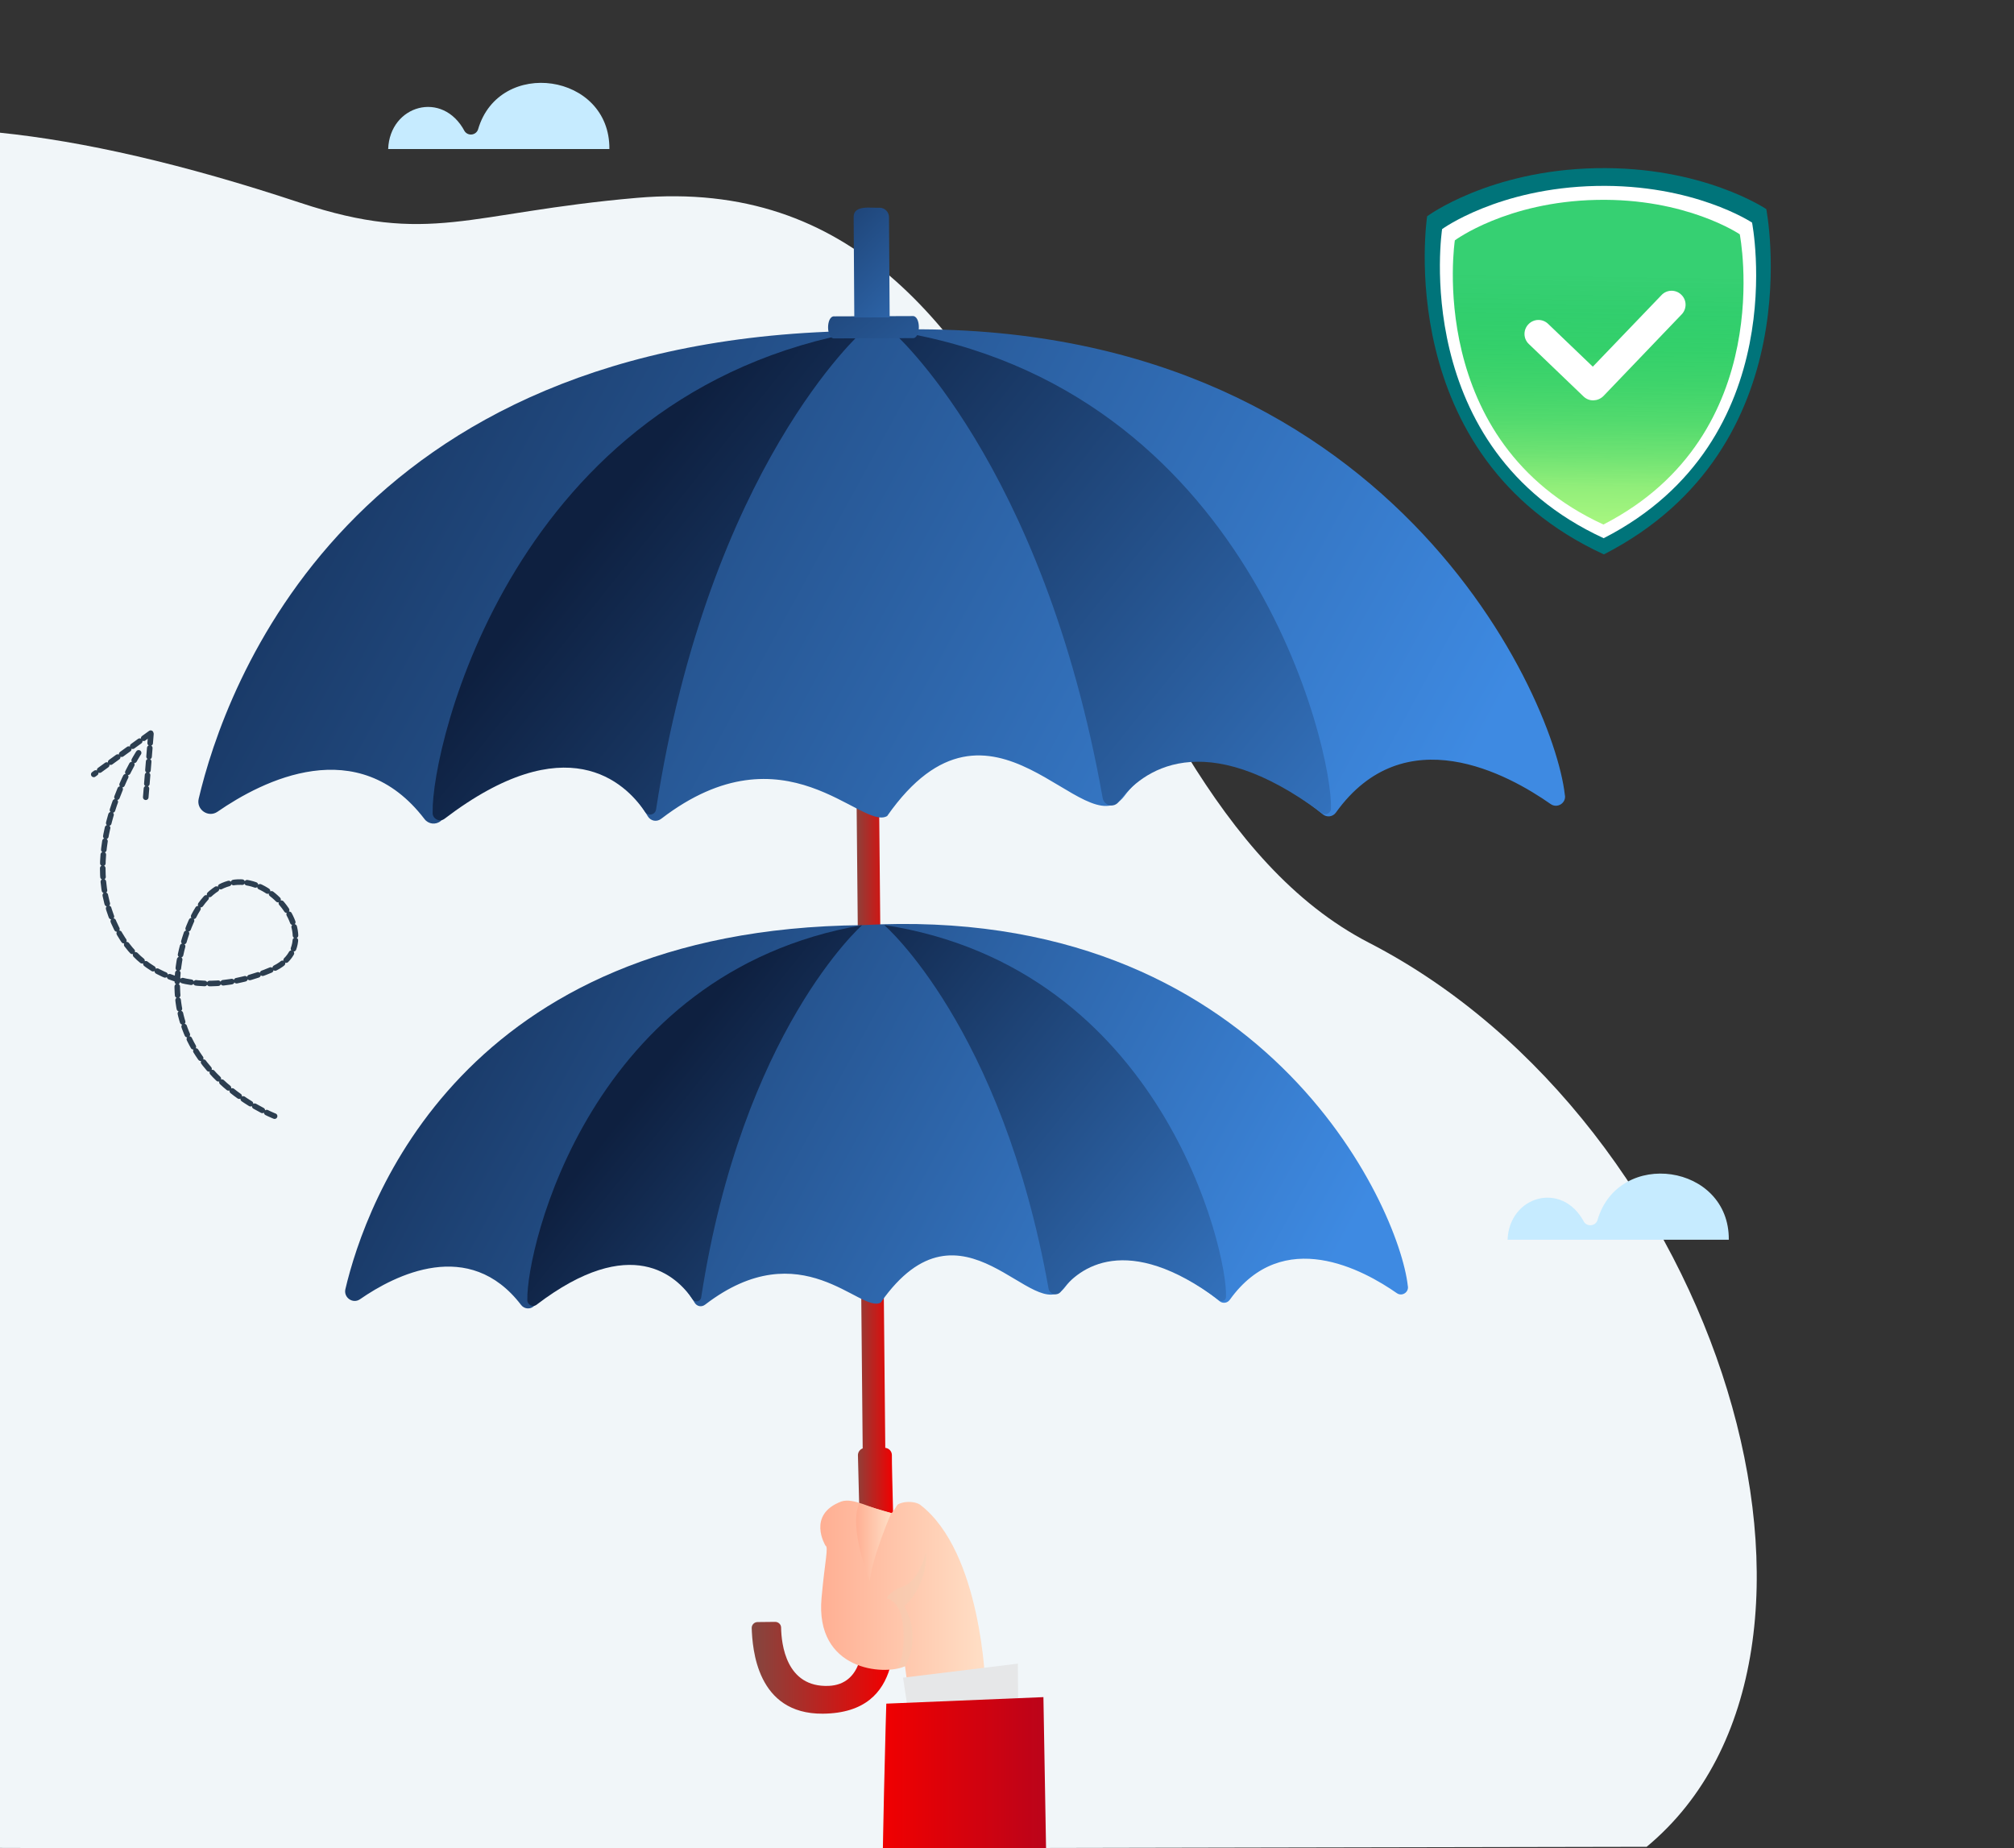
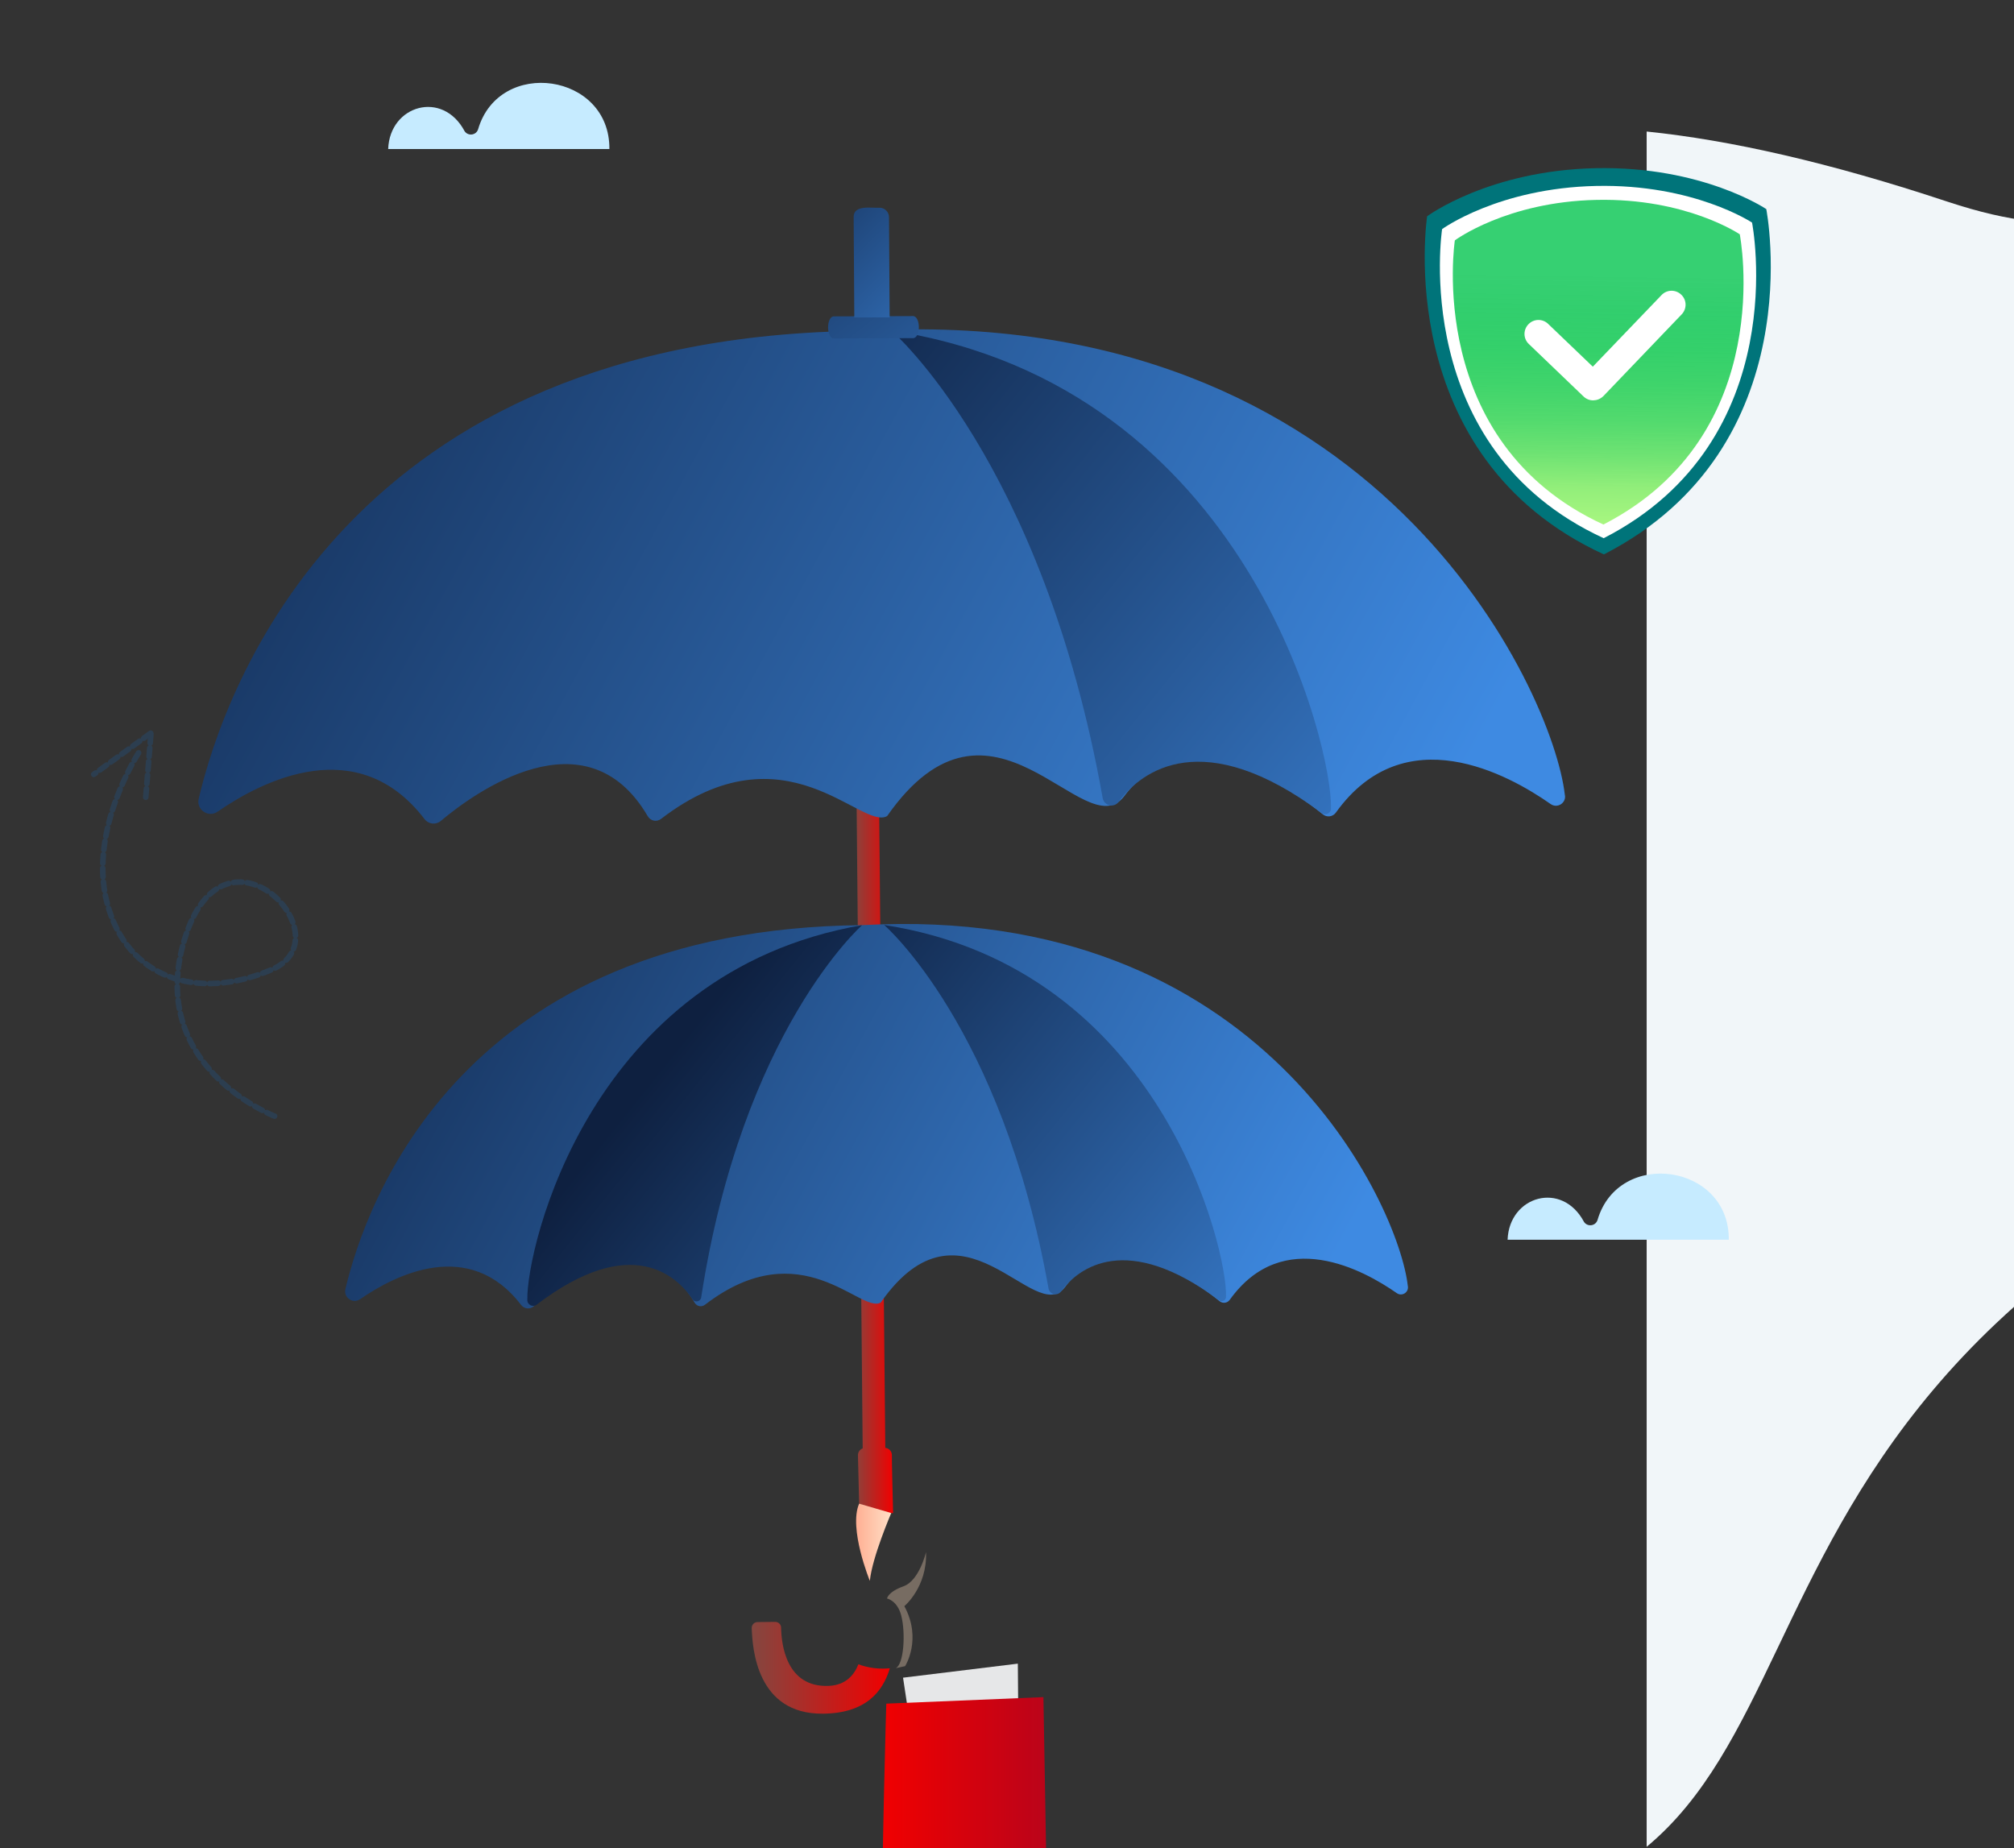
<svg xmlns="http://www.w3.org/2000/svg" xmlns:xlink="http://www.w3.org/1999/xlink" version="1.1" id="Слой_1" x="0px" y="0px" viewBox="0 0 2165.1 1987.1" style="enable-background:new 0 0 2165.1 1987.1;" xml:space="preserve">
  <rect x="0" y="0" width="2165.1" height="1987.1" fill="#333333" stroke="none" />
  <style type="text/css">
	.st0{fill:#F1F6F9;}
	.st1{fill:url(#SVGID_1_);}
	.st2{fill:url(#SVGID_00000127746860118166924460000002717883380851656367_);}
	.st3{fill:url(#SVGID_00000053521567188058542490000004547339097171650218_);}
	.st4{opacity:0.36;fill:#F0D0B4;enable-background:new    ;}
	.st5{fill:#E6E7E8;}
	.st6{fill:url(#SVGID_00000029767333039295029270000013315742750828134280_);}
	.st7{clip-path:url(#SVGID_00000075155875457115897400000016138464437441683585_);}
	.st8{fill:url(#SVGID_00000049937221829686945050000013279801677778746257_);}
	.st9{fill:url(#SVGID_00000071547737845979761920000003915800289510561435_);}
	.st10{fill:url(#SVGID_00000169543458596570342090000016176044926116623539_);}
	.st11{fill:url(#SVGID_00000170263711654421804830000000628773282170786947_);}
	.st12{fill:url(#SVGID_00000138555410909363275830000008612799726418103941_);}
	.st13{fill:url(#SVGID_00000057126645617004832120000012796333026696905891_);}
	.st14{fill:url(#SVGID_00000111877327057475642690000007934247781856777865_);}
	.st15{fill:url(#SVGID_00000015327316613904349680000004843460431363608487_);}
	.st16{fill:url(#SVGID_00000150085783843897204340000013715740873579590066_);}
	.st17{fill:#00747A;}
	.st18{fill:#FFFFFF;}
	.st19{fill:url(#SVGID_00000103235129205344012020000016837388603409335207_);}
	.st20{fill:#C6EBFF;}
	.st21{fill:none;stroke:#2C3E50;stroke-width:6;stroke-linecap:round;stroke-dasharray:9.292,5.31;}
</style>
-   <path class="st0" d="M1770.2,1985.4c-510.1,0.7-1210.3,3.5-1770.8,1.2v-1844c90,9.2,196.8,33.4,323.1,75.3  c140,46.4,179.2,10.7,362.2-5.2c463.8-40,459.3,631.8,787.2,800.9C1849.3,1208.3,2021.6,1777,1770.2,1985.4z" />
+   <path class="st0" d="M1770.2,1985.4v-1844c90,9.2,196.8,33.4,323.1,75.3  c140,46.4,179.2,10.7,362.2-5.2c463.8-40,459.3,631.8,787.2,800.9C1849.3,1208.3,2021.6,1777,1770.2,1985.4z" />
  <g>
    <linearGradient id="SVGID_1_" gradientUnits="userSpaceOnUse" x1="916.899" y1="959.851" x2="960.1" y2="959.851" gradientTransform="matrix(1 0 0 -1 0 1988)">
      <stop offset="0" style="stop-color:#834740" />
      <stop offset="1" style="stop-color:#F10000" />
    </linearGradient>
    <path class="st1" d="M960.1,1626.7c-12.4-0.7-10.6-0.2-36.5-10.2l-1.3-51.9c-0.1-3.4,2.1-6.4,5.1-7.5L916.9,441   c-0.1-6.3,5-11.4,11.2-11.4h1.5c6.2-0.1,11.3,5,11.4,11.2l10.7,1115.7c4,0.4,7.1,3.8,7.1,7.8   C958.7,1572.1,959.4,1597.1,960.1,1626.7z" />
    <linearGradient id="SVGID_00000047757813314685528150000018254997764501639867_" gradientUnits="userSpaceOnUse" x1="808.097" y1="195.048" x2="956.6" y2="195.048" gradientTransform="matrix(1 0 0 -1 0 1988)">
      <stop offset="0" style="stop-color:#834740" />
      <stop offset="1" style="stop-color:#F10000" />
    </linearGradient>
    <path style="fill:url(#SVGID_00000047757813314685528150000018254997764501639867_);" d="M922.8,1789.2   c-4.7,11.9-13.9,22.4-31.8,23.2c-46.1,2-51-45.2-51.3-62.6c0-3.5-2.9-6.2-6.4-6.2l-18.9,0.2c-3.6,0-6.4,3-6.3,6.5   c0.8,21.9,5.3,92.6,76.5,92c45.6-0.4,64.3-23.1,72-48.8C945.2,1794.6,933.5,1793.2,922.8,1789.2z" />
    <g>
      <g>
        <g>
          <linearGradient id="SVGID_00000116947762783485448290000008098802303015977616_" gradientUnits="userSpaceOnUse" x1="881.847" y1="271.982" x2="1059.3" y2="271.982" gradientTransform="matrix(1 0 0 -1 0 1988)">
            <stop offset="0" style="stop-color:#FFAF93" />
            <stop offset="1" style="stop-color:#FFDFC6" />
          </linearGradient>
-           <path style="fill:url(#SVGID_00000116947762783485448290000008098802303015977616_);" d="M883.2,1717.7      c3.6-40.2,7.7-54.4,4.2-56.1c0,0-20.4-33.2,17-47.4c13.3-4.4,30.5,7.4,53.7,12.4c1.6,0.3,6-8.7,7.3-9.4c9.7-4.7,20.6-2,23.8,0.5      c66.3,50.8,70.1,194.4,70.1,194.4c-4.7,14.4-5.1-21.5-13.3-15l-57.2,21.7l-13.9-12.8l-2-14.7      C950.5,1801.6,876,1796.1,883.2,1717.7z" />
          <path class="st4" d="M953.6,1718.5c0,0,11,2.1,15.2,18.1c5,19.1,2.8,53-5.9,56.8l10.1-2.2c0,0,18.5-28.8-0.8-64.5      c0,0,24.7-20.4,23.3-58.1c0,0-7.1,30.5-24.1,36.7C954.2,1711.5,953.6,1718.5,953.6,1718.5z" />
        </g>
        <g>
          <polygon class="st5" points="1094.6,1838.1 1094.2,1788.5 970.8,1803.6 975.7,1836 1038.4,1837.1     " />
        </g>
      </g>
      <linearGradient id="SVGID_00000158014668307938545280000004875810034229869965_" gradientUnits="userSpaceOnUse" x1="920.342" y1="330" x2="958.1" y2="330" gradientTransform="matrix(1 0 0 -1 0 1988)">
        <stop offset="0" style="stop-color:#FFAF93" />
        <stop offset="1" style="stop-color:#FFDFC6" />
      </linearGradient>
      <path style="fill:url(#SVGID_00000158014668307938545280000004875810034229869965_);" d="M958.1,1626.6c0,0-20.5,47.5-23,72.9    c0,0-23.1-56.3-11.5-83L958.1,1626.6z" />
      <g>
        <g>
          <defs>
            <rect id="SVGID_00000182490265164508915470000004233383032653023897_" x="930.7" y="1813.7" width="218.8" height="175.6" />
          </defs>
          <clipPath id="SVGID_00000090284755888101510020000007389456513875520180_">
            <use xlink:href="#SVGID_00000182490265164508915470000004233383032653023897_" style="overflow:visible;" />
          </clipPath>
          <g style="clip-path:url(#SVGID_00000090284755888101510020000007389456513875520180_);">
            <linearGradient id="SVGID_00000142152540145198348350000006052444708867817919_" gradientUnits="userSpaceOnUse" x1="947.1" y1="-50.3" x2="1132.3" y2="-50.3" gradientTransform="matrix(1 0 0 -1 0 1988)">
              <stop offset="0" style="stop-color:#F10000" />
              <stop offset="1" style="stop-color:#B8041B" />
            </linearGradient>
            <path style="fill:url(#SVGID_00000142152540145198348350000006052444708867817919_);" d="M1132.3,2252.1       c-1.4-31.1-2.6-47-4-49.5l-6.6-378.1l-168.9,7c0,0-4.6,145.4-5.7,317L1132.3,2252.1z" />
          </g>
        </g>
      </g>
    </g>
    <g>
      <linearGradient id="SVGID_00000125563721670625494670000015943623873202246812_" gradientUnits="userSpaceOnUse" x1="134.348" y1="1003.62" x2="1298.591" y2="546.517" gradientTransform="matrix(0.992 0.125 0.125 -0.992 -10.698 1896.751)">
        <stop offset="0" style="stop-color:#0E2040" />
        <stop offset="1" style="stop-color:#3E8AE2" />
      </linearGradient>
      <path style="fill:url(#SVGID_00000125563721670625494670000015943623873202246812_);" d="M926.8,994.6    c-430.8,4-533.8,299.2-555.5,391.3c-2.1,9.1,8.1,16.2,15.8,10.8c37.5-26,117.3-66.7,173.1,6.2c3.3,4.3,9.4,5,13.5,1.5    c27.4-23,121.5-92.1,173-4c2.5,4.2,7.6,5.1,11.4,2.1c103.6-79.5,167.2,10.3,188.7-2.2c87.7-125.3,164.7,26.5,198-16.4    c52.5-70.4,141.7-5.2,166.2,14.9c3.4,2.8,8.4,2.2,11-1.4c57.2-79.9,144.1-32,179.6-7.2c5.7,4,13.4-1.1,11.8-8    C1504,1297.7,1358.2,970.2,926.8,994.6z" />
      <linearGradient id="SVGID_00000089551598053929348180000007395398565556209044_" gradientUnits="userSpaceOnUse" x1="612.987" y1="819.902" x2="1298.121" y2="398.87" gradientTransform="matrix(0.992 0.125 0.125 -0.992 -10.698 1896.751)">
        <stop offset="0" style="stop-color:#0E2040" />
        <stop offset="1" style="stop-color:#3E8AE2" />
      </linearGradient>
      <path style="fill:url(#SVGID_00000089551598053929348180000007395398565556209044_);" d="M566.9,1397.1    c-1.1-54.4,66.5-351.8,359.9-402.5c0,0-128.8,113.2-173,400.2c-0.7,4.5-6.6,5.9-9.2,2.1c-16.8-24.9-65.8-72-167.7,5.7    C572.6,1405.9,566.5,1402.5,566.9,1397.1z" />
      <linearGradient id="SVGID_00000128470048936836743420000005815593135412370093_" gradientUnits="userSpaceOnUse" x1="727.821" y1="1003.461" x2="1427.1" y2="573.736" gradientTransform="matrix(0.992 0.125 0.125 -0.992 -10.698 1896.751)">
        <stop offset="0" style="stop-color:#0E2040" />
        <stop offset="1" style="stop-color:#3E8AE2" />
      </linearGradient>
      <path style="fill:url(#SVGID_00000128470048936836743420000005815593135412370093_);" d="M1318,1393.6    c1.6-47.8-67.9-353-367.5-399.2c0,0,126.4,109,176.7,390.8c1.2,6.5,9.5,8.5,13.4,3.2c19.1-26,70.7-64.5,169.8,9.4    C1313.7,1400.3,1318.4,1397.7,1318,1393.6z" />
    </g>
    <g>
      <linearGradient id="SVGID_00000035506944278217820790000007501614753624021406_" gradientUnits="userSpaceOnUse" x1="-139.792" y1="1635.131" x2="1357.093" y2="1047.428" gradientTransform="matrix(0.992 0.125 0.125 -0.992 -10.698 1896.751)">
        <stop offset="0" style="stop-color:#0E2040" />
        <stop offset="1" style="stop-color:#3E8AE2" />
      </linearGradient>
      <path style="fill:url(#SVGID_00000035506944278217820790000007501614753624021406_);" d="M927.8,355.7    c-553.9,5.1-686.4,384.6-714.2,503c-2.8,11.7,10.4,20.8,20.3,13.9c48.3-33.4,150.8-85.8,222.5,8c4.2,5.5,12.1,6.4,17.4,2    C509,853,630,764.2,696.3,877.4c3.2,5.4,9.8,6.6,14.7,2.7c133.2-102.1,215,13.2,242.7-2.8c112.7-161.1,211.8,34.1,254.6-21    c67.6-90.5,182.2-6.7,213.7,19.1c4.3,3.6,10.8,2.8,14.1-1.8c73.6-102.8,185.3-41.2,230.9-9.2c7.4,5.2,17.3-1.5,15.2-10.2    C1669.9,745.3,1482.4,324.3,927.8,355.7z" />
      <linearGradient id="SVGID_00000061462779580144307830000005511603349274527677_" gradientUnits="userSpaceOnUse" x1="475.591" y1="1398.897" x2="1356.478" y2="857.57" gradientTransform="matrix(0.992 0.125 0.125 -0.992 -10.698 1896.751)">
        <stop offset="0" style="stop-color:#0E2040" />
        <stop offset="1" style="stop-color:#3E8AE2" />
      </linearGradient>
-       <path style="fill:url(#SVGID_00000061462779580144307830000005511603349274527677_);" d="M465.1,873.2    c-1.4-69.9,85.5-452.3,462.7-517.5c0,0-165.6,145.5-222.5,514.5c-0.9,5.8-8.5,7.6-11.8,2.7c-21.6-32.1-84.6-92.5-215.6,7.3    C472.4,884.4,464.5,880.1,465.1,873.2z" />
      <linearGradient id="SVGID_00000118365039057369592860000008524480806443244720_" gradientUnits="userSpaceOnUse" x1="623.234" y1="1634.9" x2="1522.308" y2="1082.397" gradientTransform="matrix(0.992 0.125 0.125 -0.992 -10.698 1896.751)">
        <stop offset="0" style="stop-color:#0E2040" />
        <stop offset="1" style="stop-color:#3E8AE2" />
      </linearGradient>
      <path style="fill:url(#SVGID_00000118365039057369592860000008524480806443244720_);" d="M1430.8,868.6    c2.1-61.4-87.3-453.9-472.5-513.2c0,0,162.6,140.1,227.1,502.5c1.5,8.4,12.2,10.9,17.2,4.1c24.6-33.5,90.9-82.9,218.3,12.1    C1425.2,877.3,1431.3,874,1430.8,868.6z" />
    </g>
    <linearGradient id="SVGID_00000078011901020491388140000004043093497578029707_" gradientUnits="userSpaceOnUse" x1="566.479" y1="1800.169" x2="989.999" y2="1376.649" gradientTransform="matrix(0.991 0.131 0.131 -0.991 -25.68 1843.453)">
      <stop offset="0" style="stop-color:#0E2040" />
      <stop offset="1" style="stop-color:#3E8AE2" />
    </linearGradient>
    <path style="fill:url(#SVGID_00000078011901020491388140000004043093497578029707_);" d="M980.9,363.5l-83.7,0.3   c-9.3,1.1-9.3-24.7-0.1-23.7l83.7-0.3C990.1,338.8,990.1,364.5,980.9,363.5z" />
    <linearGradient id="SVGID_00000134228377965911462940000017115650234776142997_" gradientUnits="userSpaceOnUse" x1="595.061" y1="1792.157" x2="907.227" y2="1548.997" gradientTransform="matrix(0.991 0.131 0.131 -0.991 -25.68 1843.453)">
      <stop offset="0" style="stop-color:#0E2040" />
      <stop offset="1" style="stop-color:#3E8AE2" />
    </linearGradient>
    <path style="fill:url(#SVGID_00000134228377965911462940000017115650234776142997_);" d="M956.4,341.2l-38,0.1l-0.7-107.7   c-0.4-13.9,19.4-9.7,27.8-10.3c5.6,0,10.2,4.5,10.2,10.2L956.4,341.2z" />
  </g>
  <g>
    <path class="st17" d="M1898.8,224.8c0,0-68.4-46.4-183.3-44c-114.9,2.4-181.3,51.7-181.3,51.7s-39.6,257.9,190,363.5   C1949.3,480.7,1898.8,224.8,1898.8,224.8z" />
    <path class="st18" d="M1883.5,239.3c0,0-62.5-41.6-167.5-39.4c-105.1,2.2-165.7,46.4-165.7,46.4S1514.1,482,1724,578.6   C1929.6,473.3,1883.5,239.3,1883.5,239.3z" />
    <linearGradient id="SVGID_00000030483503155555601360000016449399906061884841_" gradientUnits="userSpaceOnUse" x1="1742.833" y1="1665.933" x2="1731.584" y2="1353.648" gradientTransform="matrix(1 -2.106081e-02 -2.106081e-02 -1 10.734 1998.214)">
      <stop offset="0" style="stop-color:#0AC553;stop-opacity:0.82" />
      <stop offset="0.13" style="stop-color:#0EC654;stop-opacity:0.852" />
      <stop offset="0.255" style="stop-color:#19CA57;stop-opacity:0.883" />
      <stop offset="0.378" style="stop-color:#2DD05D;stop-opacity:0.913" />
      <stop offset="0.5" style="stop-color:#48D865;stop-opacity:0.944" />
      <stop offset="0.62" style="stop-color:#6BE26F;stop-opacity:0.973" />
      <stop offset="0.728" style="stop-color:#91EE7A" />
      <stop offset="0.993" style="stop-color:#C0FF86" />
    </linearGradient>
    <path style="fill:url(#SVGID_00000030483503155555601360000016449399906061884841_);" d="M1870.3,251.9c0,0-57.4-39.1-154-37   c-96.6,2-152.3,43.5-152.3,43.5s-33.3,216.7,159.7,305.5C1912.6,467,1870.3,251.9,1870.3,251.9z" />
    <path class="st18" d="M1713,430.4c-3.8,0.1-7.7-1.3-10.7-4.2l-58.8-56.4c-6-5.7-6.2-15.2-0.4-21.2c5.7-6,15.2-6.2,21.2-0.4l48,46   l73.9-77c5.7-6,15.2-6.2,21.2-0.4c6,5.7,6.2,15.2,0.4,21.2l-84.2,87.9C1720.6,428.8,1716.8,430.3,1713,430.4z" />
  </g>
  <g>
    <g>
      <path class="st20" d="M674.7,160.2h-19.6c0.8-81.7-118.4-98.6-141.1-21.3c-2,6.5-10.6,7.8-14.5,2.2    c-23.6-44.6-80.5-28.1-82.2,19.1H397" />
    </g>
  </g>
  <g>
    <g>
      <path class="st20" d="M1878.1,1332.8h-19.6c0.8-81.7-118.4-98.6-141.1-21.3c-2,6.5-10.6,7.8-14.5,2.2    c-23.6-44.6-80.5-28.1-82.2,19.1h-20.3" />
    </g>
  </g>
  <g>
    <path class="st21" d="M295.2,1199.9c0,0-139.4-53.5-96.4-191.4s173.7-0.6,93.3,33.9S136,1051.3,115,970.3   C94.4,890.9,150.5,807,150.5,807" />
    <line class="st21" x1="162.2" y1="789.6" x2="156.3" y2="861.8" />
    <line class="st21" x1="162" y1="788.2" x2="100.8" y2="832.5" />
  </g>
</svg>